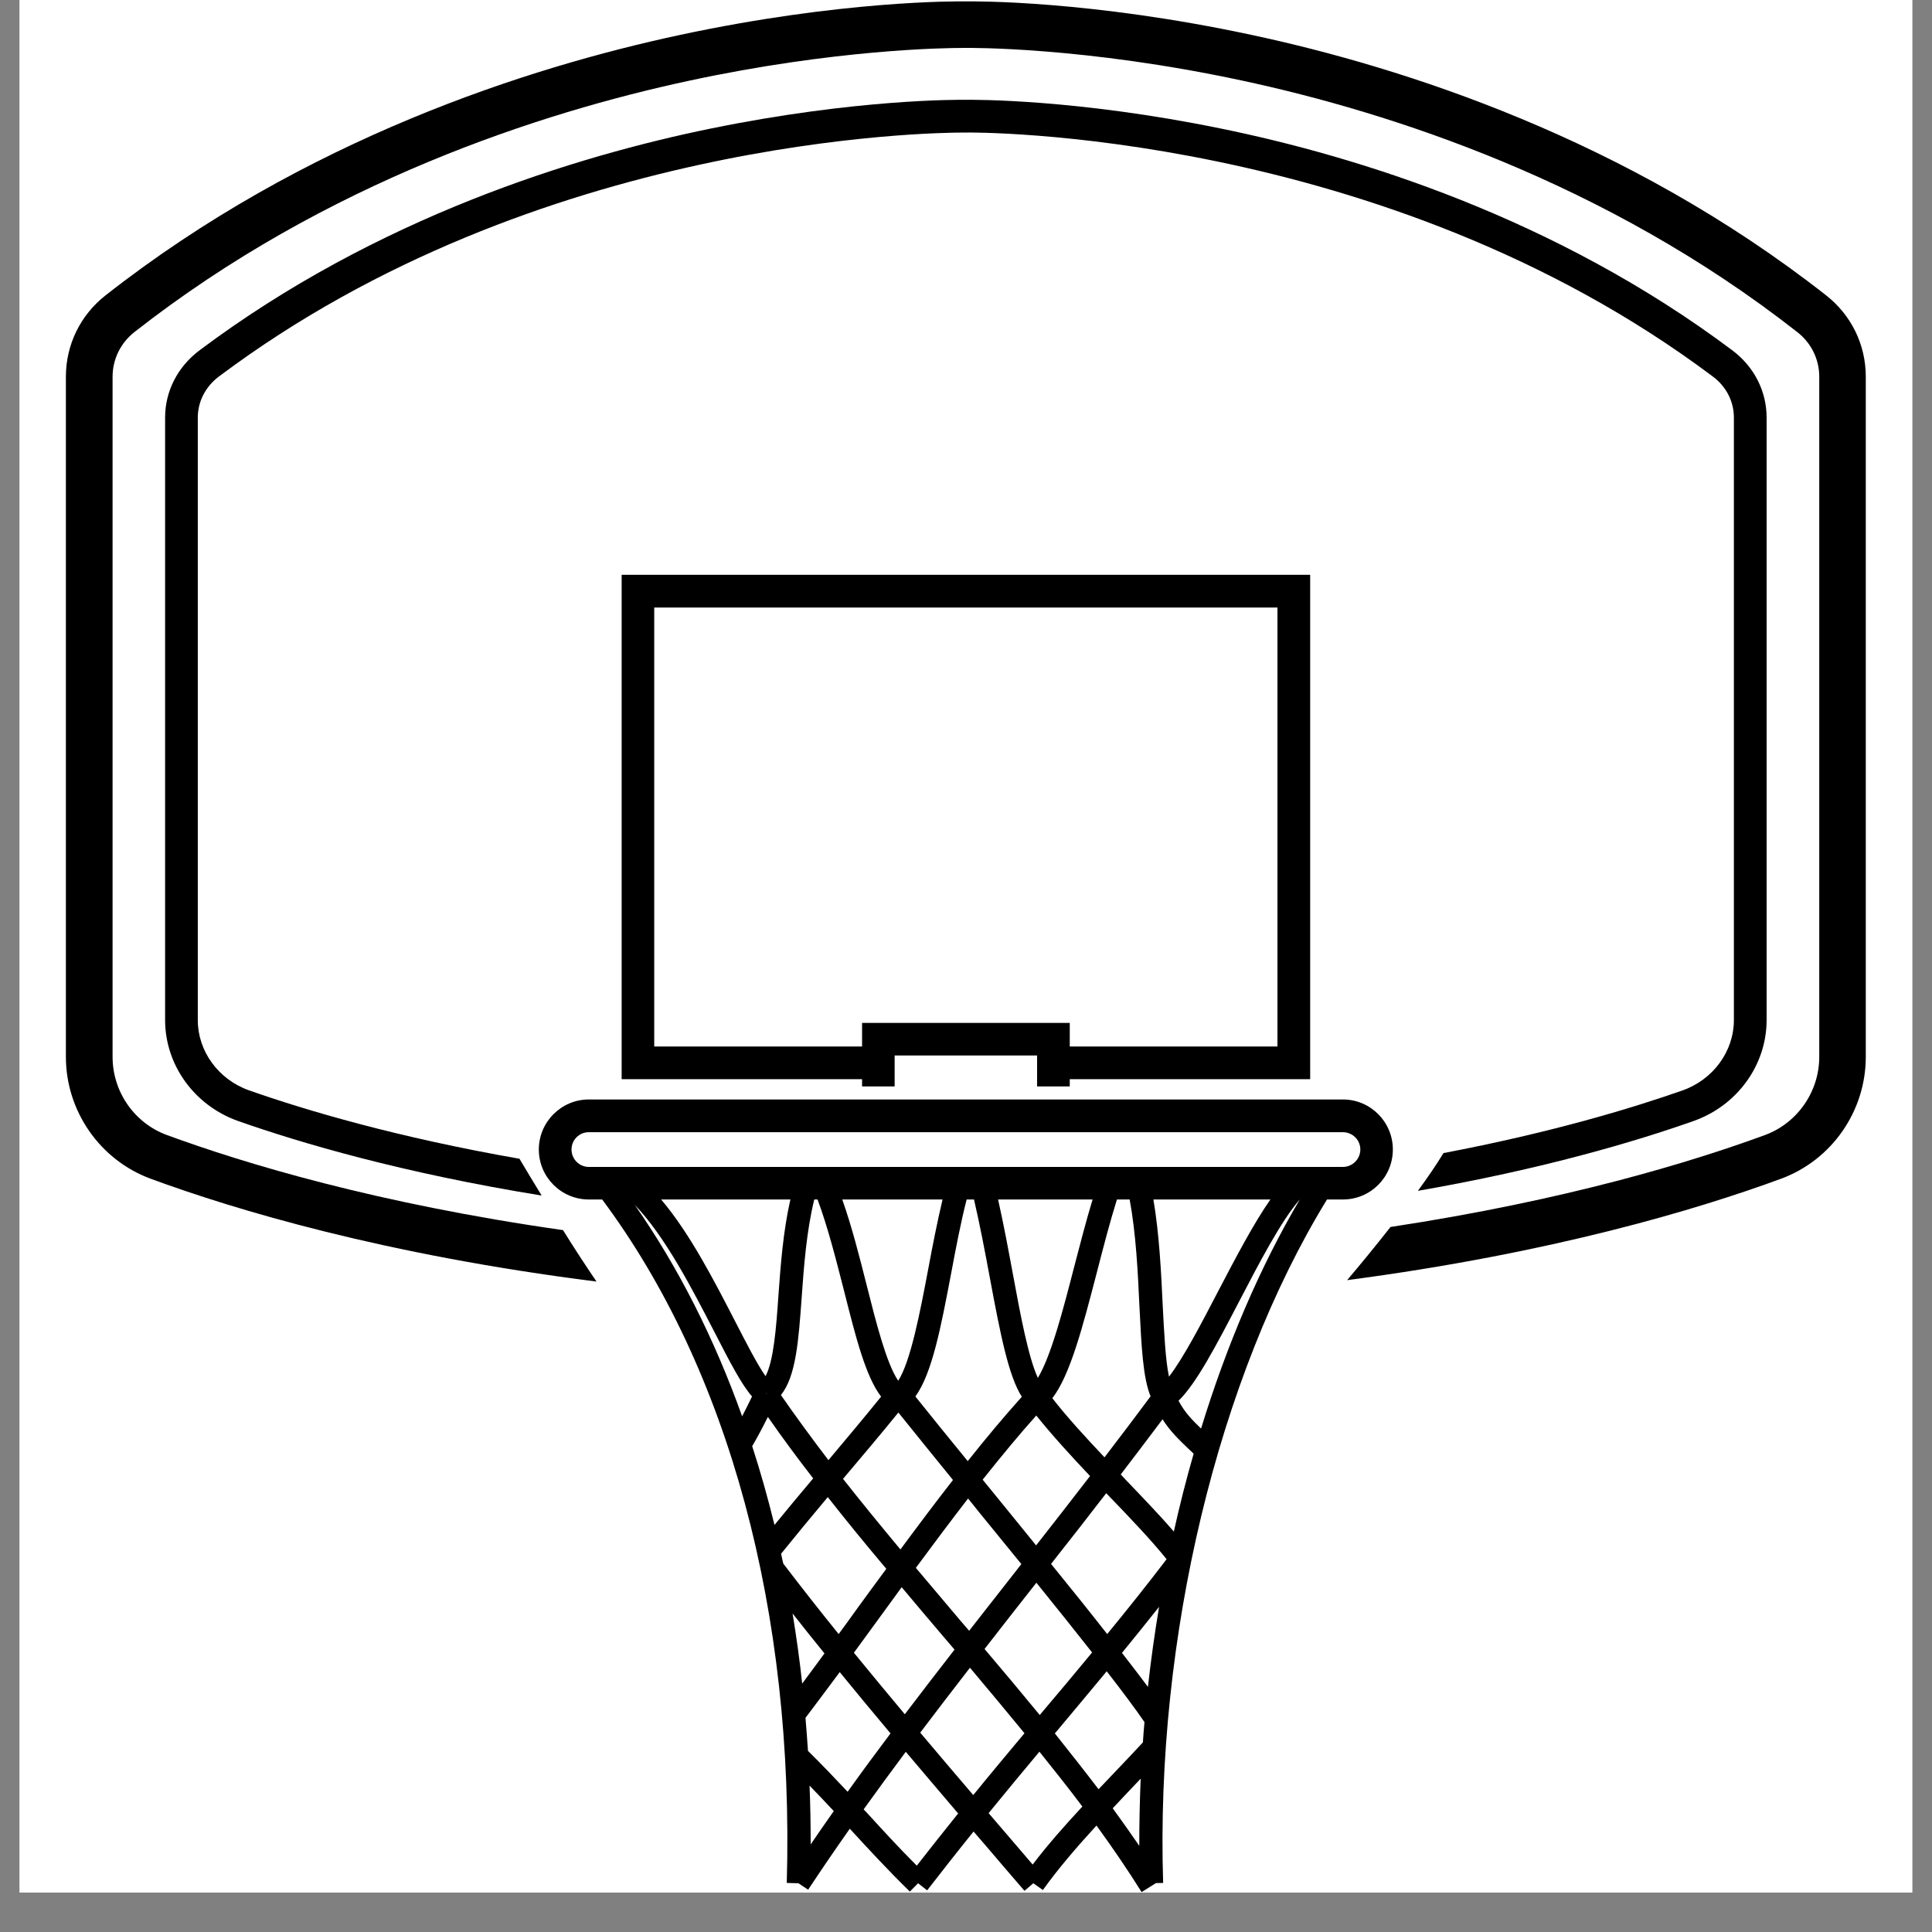
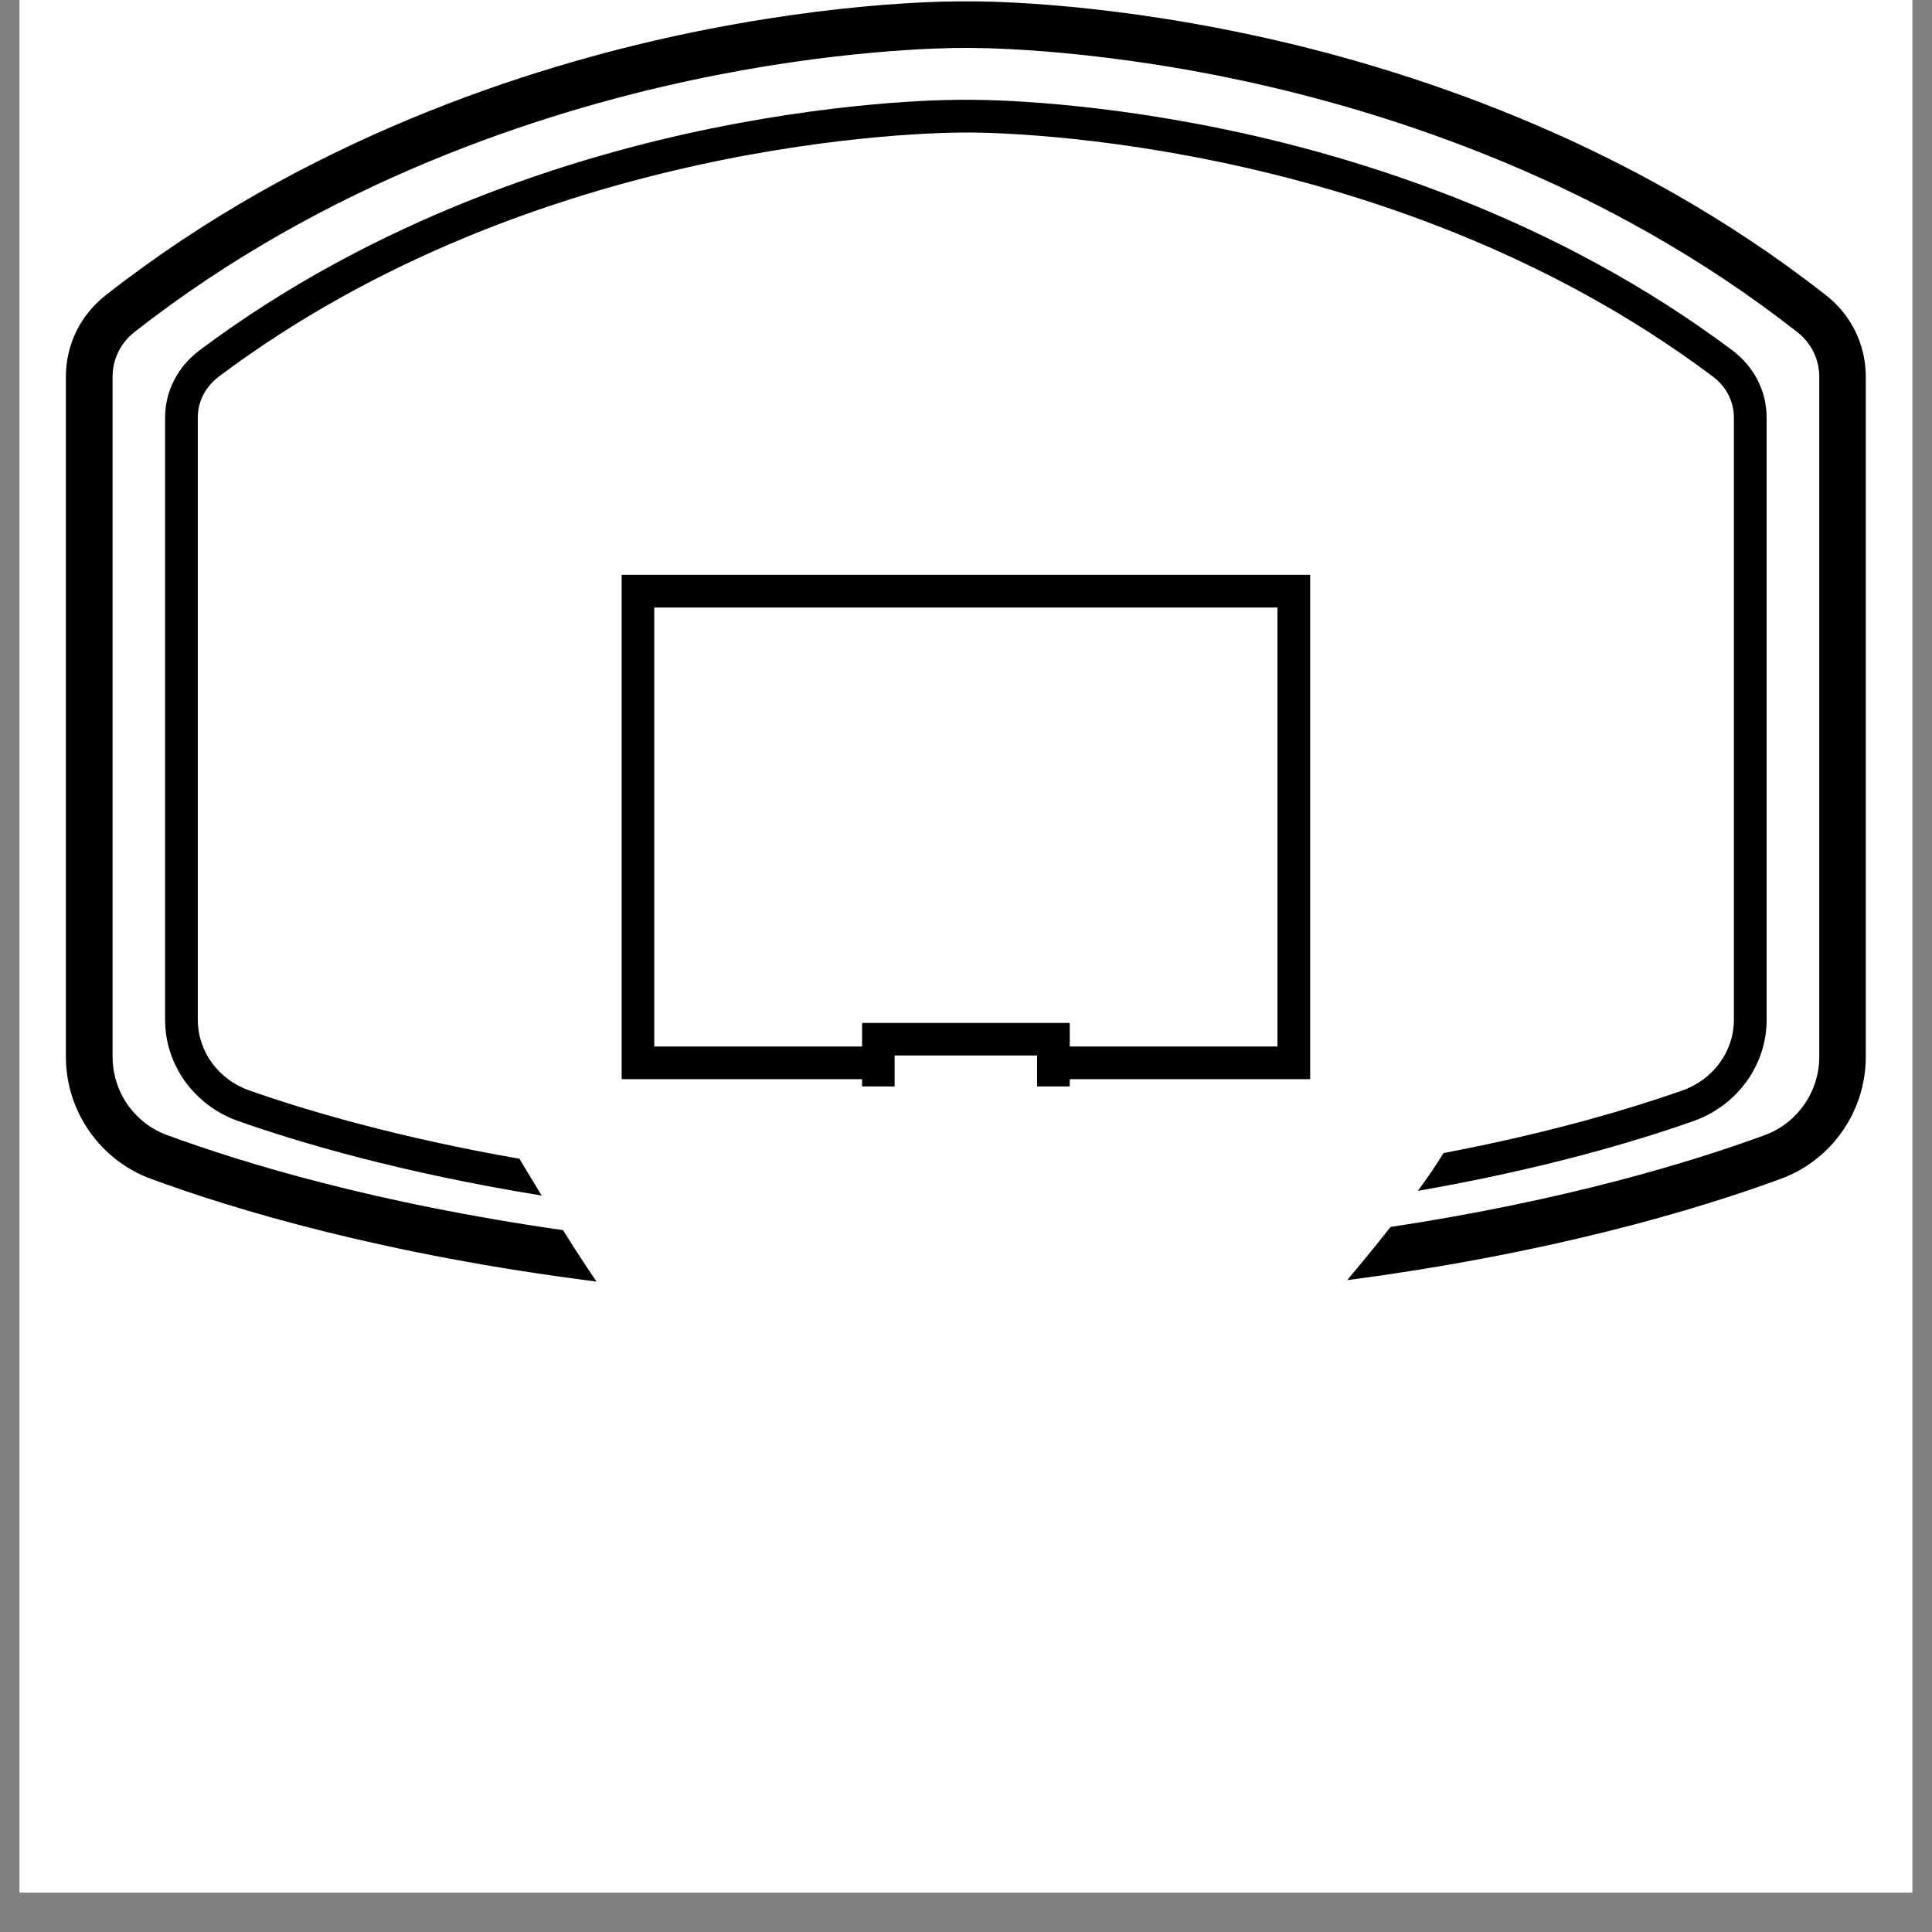
<svg xmlns="http://www.w3.org/2000/svg" width="64" zoomAndPan="magnify" viewBox="0 0 48 48" height="64" preserveAspectRatio="xMidYMid meet" version="1.0">
  <rect x="0" y="0" width="48" height="48" fill="#808080" stroke="none" />
  <defs>
    <clipPath id="22a9c4d84b">
      <path d="M 0.488 0 L 47.508 0 L 47.508 47.02 L 0.488 47.02 Z M 0.488 0 " clip-rule="nonzero" />
    </clipPath>
    <clipPath id="473ca32356">
      <path d="M 1.637 0 L 46.453 0 L 46.453 32 L 1.637 32 Z M 1.637 0 " clip-rule="nonzero" />
    </clipPath>
    <clipPath id="ced31079ec">
      <path d="M 13 27 L 35 27 L 35 47.02 L 13 47.02 Z M 13 27 " clip-rule="nonzero" />
    </clipPath>
  </defs>
  <g clip-path="url(#22a9c4d84b)">
    <path fill="#ffffff" d="M 0.488 0 L 47.512 0 L 47.512 47.02 L 0.488 47.02 Z M 0.488 0 " fill-opacity="1" fill-rule="nonzero" />
    <path fill="#ffffff" d="M 0.488 0 L 47.512 0 L 47.512 47.02 L 0.488 47.02 Z M 0.488 0 " fill-opacity="1" fill-rule="nonzero" />
  </g>
  <path fill="#000000" d="M 41.805 27.09 C 40.516 27.543 38.527 28.141 35.863 28.648 C 35.684 28.941 35.465 29.262 35.227 29.586 C 38.344 29.043 40.637 28.359 42.074 27.852 C 43.16 27.469 43.891 26.461 43.891 25.344 L 43.891 10.375 C 43.891 9.719 43.582 9.113 43.043 8.707 C 38.633 5.398 33.691 3.879 30.32 3.191 C 26.73 2.457 24.18 2.477 23.996 2.48 C 23.816 2.477 21.266 2.457 17.672 3.191 C 14.305 3.879 9.363 5.398 4.953 8.707 C 4.414 9.113 4.102 9.719 4.102 10.375 L 4.102 25.344 C 4.102 26.461 4.832 27.469 5.918 27.852 C 7.461 28.395 9.988 29.141 13.457 29.703 C 13.246 29.359 13.059 29.047 12.906 28.789 C 9.848 28.254 7.602 27.586 6.188 27.09 C 5.426 26.82 4.914 26.117 4.914 25.344 L 4.914 10.375 C 4.914 9.977 5.105 9.605 5.438 9.355 C 13.348 3.418 23.145 3.293 23.938 3.293 C 23.969 3.293 23.988 3.293 23.992 3.293 L 24.004 3.293 C 24.105 3.289 34.34 3.191 42.555 9.355 C 42.891 9.605 43.078 9.977 43.078 10.375 L 43.078 25.344 C 43.078 26.117 42.566 26.82 41.805 27.09 " fill-opacity="1" fill-rule="nonzero" />
  <g clip-path="url(#473ca32356)">
    <path fill="#000000" d="M 45.367 7.336 C 40.418 3.453 34.875 1.676 31.094 0.867 C 27.082 0.008 24.223 0.031 23.996 0.035 C 23.773 0.031 20.914 0.008 16.898 0.867 C 13.121 1.676 7.574 3.453 2.625 7.336 C 1.996 7.828 1.637 8.566 1.637 9.359 L 1.637 26.258 C 1.637 27.605 2.484 28.82 3.742 29.285 C 5.844 30.059 9.559 31.176 14.82 31.84 C 14.551 31.445 14.262 31.004 13.988 30.562 C 9.355 29.902 6.059 28.902 4.145 28.199 C 3.336 27.902 2.797 27.121 2.797 26.258 L 2.797 9.359 C 2.797 8.926 2.996 8.52 3.34 8.25 C 8.105 4.512 13.457 2.793 17.109 2.008 C 20.738 1.227 23.453 1.191 23.918 1.191 C 23.961 1.191 23.984 1.191 23.988 1.191 L 24.008 1.191 C 24.035 1.191 26.914 1.152 30.887 2.008 C 34.535 2.793 39.887 4.512 44.652 8.25 C 45 8.52 45.199 8.926 45.199 9.359 L 45.199 26.258 C 45.199 27.121 44.656 27.902 43.852 28.199 C 42.012 28.875 38.895 29.824 34.547 30.484 C 34.16 30.977 33.777 31.441 33.469 31.805 C 38.574 31.133 42.191 30.043 44.25 29.285 C 45.512 28.82 46.355 27.605 46.355 26.258 L 46.355 9.359 C 46.355 8.566 45.996 7.828 45.367 7.336 " fill-opacity="1" fill-rule="nonzero" />
  </g>
  <g clip-path="url(#ced31079ec)">
-     <path fill="#000000" d="M 29.84 35.492 C 29.633 35.293 29.434 35.094 29.281 34.801 C 29.727 34.367 30.219 33.422 30.781 32.344 C 31.277 31.391 31.832 30.324 32.293 29.801 C 31.309 31.469 30.48 33.406 29.84 35.492 Z M 28.094 44.449 C 28.176 44.363 28.258 44.277 28.34 44.191 C 28.316 44.75 28.305 45.305 28.305 45.859 C 28.094 45.551 27.871 45.238 27.645 44.926 C 27.793 44.766 27.945 44.609 28.094 44.449 Z M 25.656 46.324 L 25.379 46 C 25.109 45.684 24.836 45.367 24.562 45.047 C 24.988 44.523 25.41 44.016 25.824 43.52 C 26.191 43.977 26.551 44.43 26.891 44.883 C 26.453 45.355 26.027 45.836 25.656 46.324 Z M 22.777 46.352 C 22.312 45.887 21.918 45.453 21.535 45.035 C 21.508 45.008 21.484 44.98 21.457 44.953 C 21.801 44.473 22.152 43.996 22.504 43.523 C 22.938 44.035 23.371 44.547 23.805 45.055 C 23.469 45.473 23.125 45.906 22.777 46.352 Z M 14.199 28.559 C 14.199 28.32 14.391 28.129 14.629 28.129 L 33.363 28.129 C 33.602 28.129 33.797 28.32 33.797 28.559 C 33.797 28.797 33.602 28.992 33.363 28.992 L 14.629 28.992 C 14.391 28.992 14.199 28.797 14.199 28.559 Z M 29.043 34.203 C 28.953 33.777 28.922 33.094 28.887 32.426 C 28.848 31.59 28.801 30.656 28.656 29.801 L 31.562 29.801 C 31.141 30.406 30.699 31.25 30.266 32.078 C 29.852 32.875 29.395 33.75 29.043 34.203 Z M 29.164 38.051 C 28.82 37.652 28.402 37.219 27.969 36.766 C 27.93 36.723 27.887 36.676 27.844 36.633 C 28.195 36.176 28.539 35.719 28.883 35.262 C 29.074 35.562 29.297 35.773 29.5 35.969 C 29.555 36.02 29.605 36.066 29.656 36.117 C 29.473 36.75 29.309 37.395 29.164 38.051 Z M 27.875 41.066 C 28.18 40.691 28.488 40.312 28.797 39.922 C 28.688 40.578 28.594 41.242 28.52 41.91 C 28.332 41.66 28.117 41.375 27.875 41.066 Z M 24.098 41.434 C 24.555 41.977 25.008 42.52 25.453 43.062 C 25.035 43.562 24.609 44.07 24.18 44.598 C 23.738 44.082 23.301 43.566 22.863 43.047 C 23.27 42.508 23.684 41.969 24.098 41.434 Z M 21.215 41.062 C 21.398 40.812 21.582 40.559 21.77 40.301 C 21.977 40.016 22.188 39.727 22.402 39.434 C 22.742 39.84 23.082 40.242 23.422 40.641 C 23.52 40.754 23.617 40.871 23.715 40.984 C 23.301 41.516 22.887 42.055 22.48 42.59 C 22.055 42.082 21.629 41.57 21.215 41.062 Z M 20.074 43.5 C 20.055 43.223 20.035 42.949 20.012 42.68 C 20.285 42.32 20.566 41.941 20.863 41.543 C 21.277 42.051 21.699 42.559 22.125 43.066 C 21.762 43.547 21.406 44.031 21.059 44.516 C 20.758 44.195 20.438 43.859 20.074 43.5 Z M 20.113 44.363 C 20.328 44.582 20.523 44.793 20.715 44.996 C 20.52 45.273 20.328 45.547 20.141 45.824 C 20.141 45.332 20.133 44.844 20.113 44.363 Z M 20.484 41.078 C 20.297 41.336 20.109 41.586 19.93 41.828 C 19.867 41.238 19.785 40.656 19.691 40.086 C 19.949 40.418 20.215 40.746 20.484 41.078 Z M 20.566 37.195 C 21.035 37.793 21.523 38.387 22.02 38.977 C 21.773 39.309 21.535 39.637 21.301 39.957 C 21.145 40.176 20.992 40.387 20.836 40.598 C 20.363 40.012 19.902 39.426 19.461 38.848 C 19.441 38.766 19.422 38.684 19.406 38.602 C 19.762 38.16 20.16 37.68 20.566 37.195 Z M 19.078 35.203 C 19.434 35.715 19.809 36.223 20.203 36.73 C 19.875 37.121 19.547 37.512 19.242 37.887 C 19.078 37.219 18.895 36.566 18.688 35.93 C 18.809 35.723 18.938 35.484 19.078 35.203 Z M 17.742 33.078 C 18.152 33.879 18.43 34.406 18.684 34.695 C 18.598 34.875 18.516 35.035 18.438 35.188 C 17.746 33.25 16.852 31.484 15.77 29.934 C 16.523 30.715 17.191 32.012 17.742 33.078 Z M 19.34 32.184 C 19.285 32.984 19.223 33.805 19.02 34.191 C 18.812 33.895 18.531 33.348 18.258 32.816 C 17.746 31.824 17.141 30.645 16.426 29.801 L 19.637 29.801 C 19.457 30.59 19.395 31.426 19.34 32.184 Z M 23.059 31.543 C 22.855 32.621 22.625 33.82 22.316 34.305 C 22.023 33.875 21.766 32.855 21.535 31.941 C 21.352 31.215 21.164 30.477 20.926 29.801 L 23.418 29.801 C 23.285 30.359 23.168 30.957 23.059 31.543 Z M 26.688 31.473 C 26.418 32.52 26.117 33.684 25.785 34.234 C 25.547 33.715 25.352 32.668 25.164 31.648 C 25.051 31.039 24.934 30.41 24.797 29.801 L 27.145 29.801 C 26.984 30.332 26.836 30.906 26.688 31.473 Z M 25.742 38.395 C 25.41 37.988 25.078 37.574 24.742 37.164 C 24.633 37.031 24.523 36.898 24.414 36.762 C 24.871 36.188 25.316 35.648 25.746 35.168 C 26.141 35.66 26.605 36.168 27.082 36.672 C 26.645 37.238 26.199 37.812 25.742 38.395 Z M 25.738 39.336 C 25.742 39.332 25.746 39.328 25.75 39.324 C 26.246 39.938 26.715 40.523 27.133 41.055 C 26.695 41.586 26.262 42.102 25.832 42.609 C 25.383 42.062 24.922 41.512 24.461 40.969 C 24.887 40.422 25.312 39.875 25.738 39.336 Z M 22.32 35.094 C 22.742 35.621 23.207 36.191 23.676 36.77 C 23.238 37.332 22.801 37.914 22.371 38.496 C 21.887 37.914 21.406 37.328 20.945 36.742 C 21.414 36.188 21.895 35.617 22.32 35.094 Z M 24.016 29.801 L 24.199 29.801 C 24.348 30.441 24.473 31.105 24.594 31.754 C 24.863 33.203 25.062 34.191 25.387 34.703 C 24.953 35.184 24.5 35.727 24.043 36.301 C 23.59 35.746 23.148 35.203 22.742 34.695 C 23.16 34.121 23.379 32.961 23.629 31.648 C 23.746 31.023 23.867 30.383 24.016 29.801 Z M 19.047 34.609 L 19.051 34.617 L 19.031 34.633 Z M 19.402 34.66 C 19.777 34.191 19.84 33.309 19.918 32.227 C 19.973 31.449 20.039 30.582 20.23 29.801 L 20.312 29.801 C 20.57 30.496 20.773 31.301 20.973 32.082 C 21.266 33.242 21.508 34.199 21.891 34.699 C 21.488 35.199 21.031 35.742 20.582 36.277 C 20.168 35.734 19.773 35.195 19.402 34.66 Z M 23.863 40.266 C 23.496 39.832 23.125 39.395 22.754 38.953 C 23.18 38.375 23.617 37.793 24.051 37.23 C 24.133 37.332 24.215 37.43 24.293 37.531 C 24.656 37.977 25.02 38.422 25.375 38.859 C 25.344 38.898 25.312 38.941 25.281 38.98 C 24.883 39.488 24.48 40 24.078 40.516 C 24.008 40.434 23.934 40.348 23.863 40.266 Z M 27.551 37.168 C 28.102 37.738 28.617 38.281 28.984 38.738 C 28.488 39.387 27.996 40.004 27.508 40.598 C 27.086 40.059 26.613 39.469 26.113 38.855 C 26.582 38.262 27.039 37.676 27.484 37.098 C 27.508 37.121 27.531 37.145 27.551 37.168 Z M 28.066 29.801 C 28.223 30.648 28.27 31.602 28.309 32.453 C 28.359 33.469 28.398 34.238 28.586 34.691 C 28.211 35.195 27.828 35.703 27.441 36.207 C 26.973 35.711 26.516 35.215 26.145 34.738 C 26.59 34.16 26.898 32.969 27.25 31.617 C 27.41 30.996 27.574 30.363 27.75 29.801 Z M 28.395 43.289 C 28.16 43.543 27.914 43.801 27.676 44.051 C 27.547 44.184 27.418 44.32 27.293 44.453 C 26.941 43.992 26.578 43.531 26.207 43.066 C 26.227 43.043 26.25 43.016 26.27 42.992 C 26.672 42.512 27.082 42.023 27.496 41.523 C 27.891 42.031 28.215 42.465 28.434 42.785 C 28.418 42.953 28.406 43.121 28.395 43.289 Z M 33.363 29.801 C 34.051 29.801 34.605 29.246 34.605 28.559 C 34.605 27.875 34.051 27.316 33.363 27.316 L 14.629 27.316 C 13.945 27.316 13.387 27.875 13.387 28.559 C 13.387 29.246 13.945 29.801 14.629 29.801 L 14.961 29.801 C 18.109 34.023 19.738 40.051 19.547 46.781 L 19.836 46.789 L 20.078 46.949 C 20.414 46.441 20.758 45.938 21.113 45.434 C 21.562 45.922 22.027 46.43 22.605 46.996 L 22.809 46.789 L 23.035 46.965 C 23.426 46.461 23.809 45.973 24.188 45.504 C 24.441 45.797 24.691 46.086 24.938 46.379 L 25.453 46.977 L 25.672 46.789 L 25.91 46.957 C 26.293 46.422 26.754 45.887 27.242 45.355 C 27.645 45.91 28.023 46.465 28.363 47.008 L 28.719 46.785 L 28.898 46.781 C 28.703 40.695 30.262 34.215 32.969 29.801 L 33.363 29.801 " fill-opacity="1" fill-rule="nonzero" />
-   </g>
+     </g>
  <path fill="#000000" d="M 21.418 25.414 L 21.418 26 L 16.254 26 L 16.254 15.094 L 31.738 15.094 L 31.738 26 L 26.578 26 L 26.578 25.414 Z M 26.578 26.992 L 26.578 26.812 L 32.551 26.812 L 32.551 14.281 L 15.445 14.281 L 15.445 26.812 L 21.418 26.812 L 21.418 26.992 L 22.227 26.992 L 22.227 26.223 L 25.766 26.223 L 25.766 26.992 L 26.578 26.992 " fill-opacity="1" fill-rule="nonzero" />
</svg>